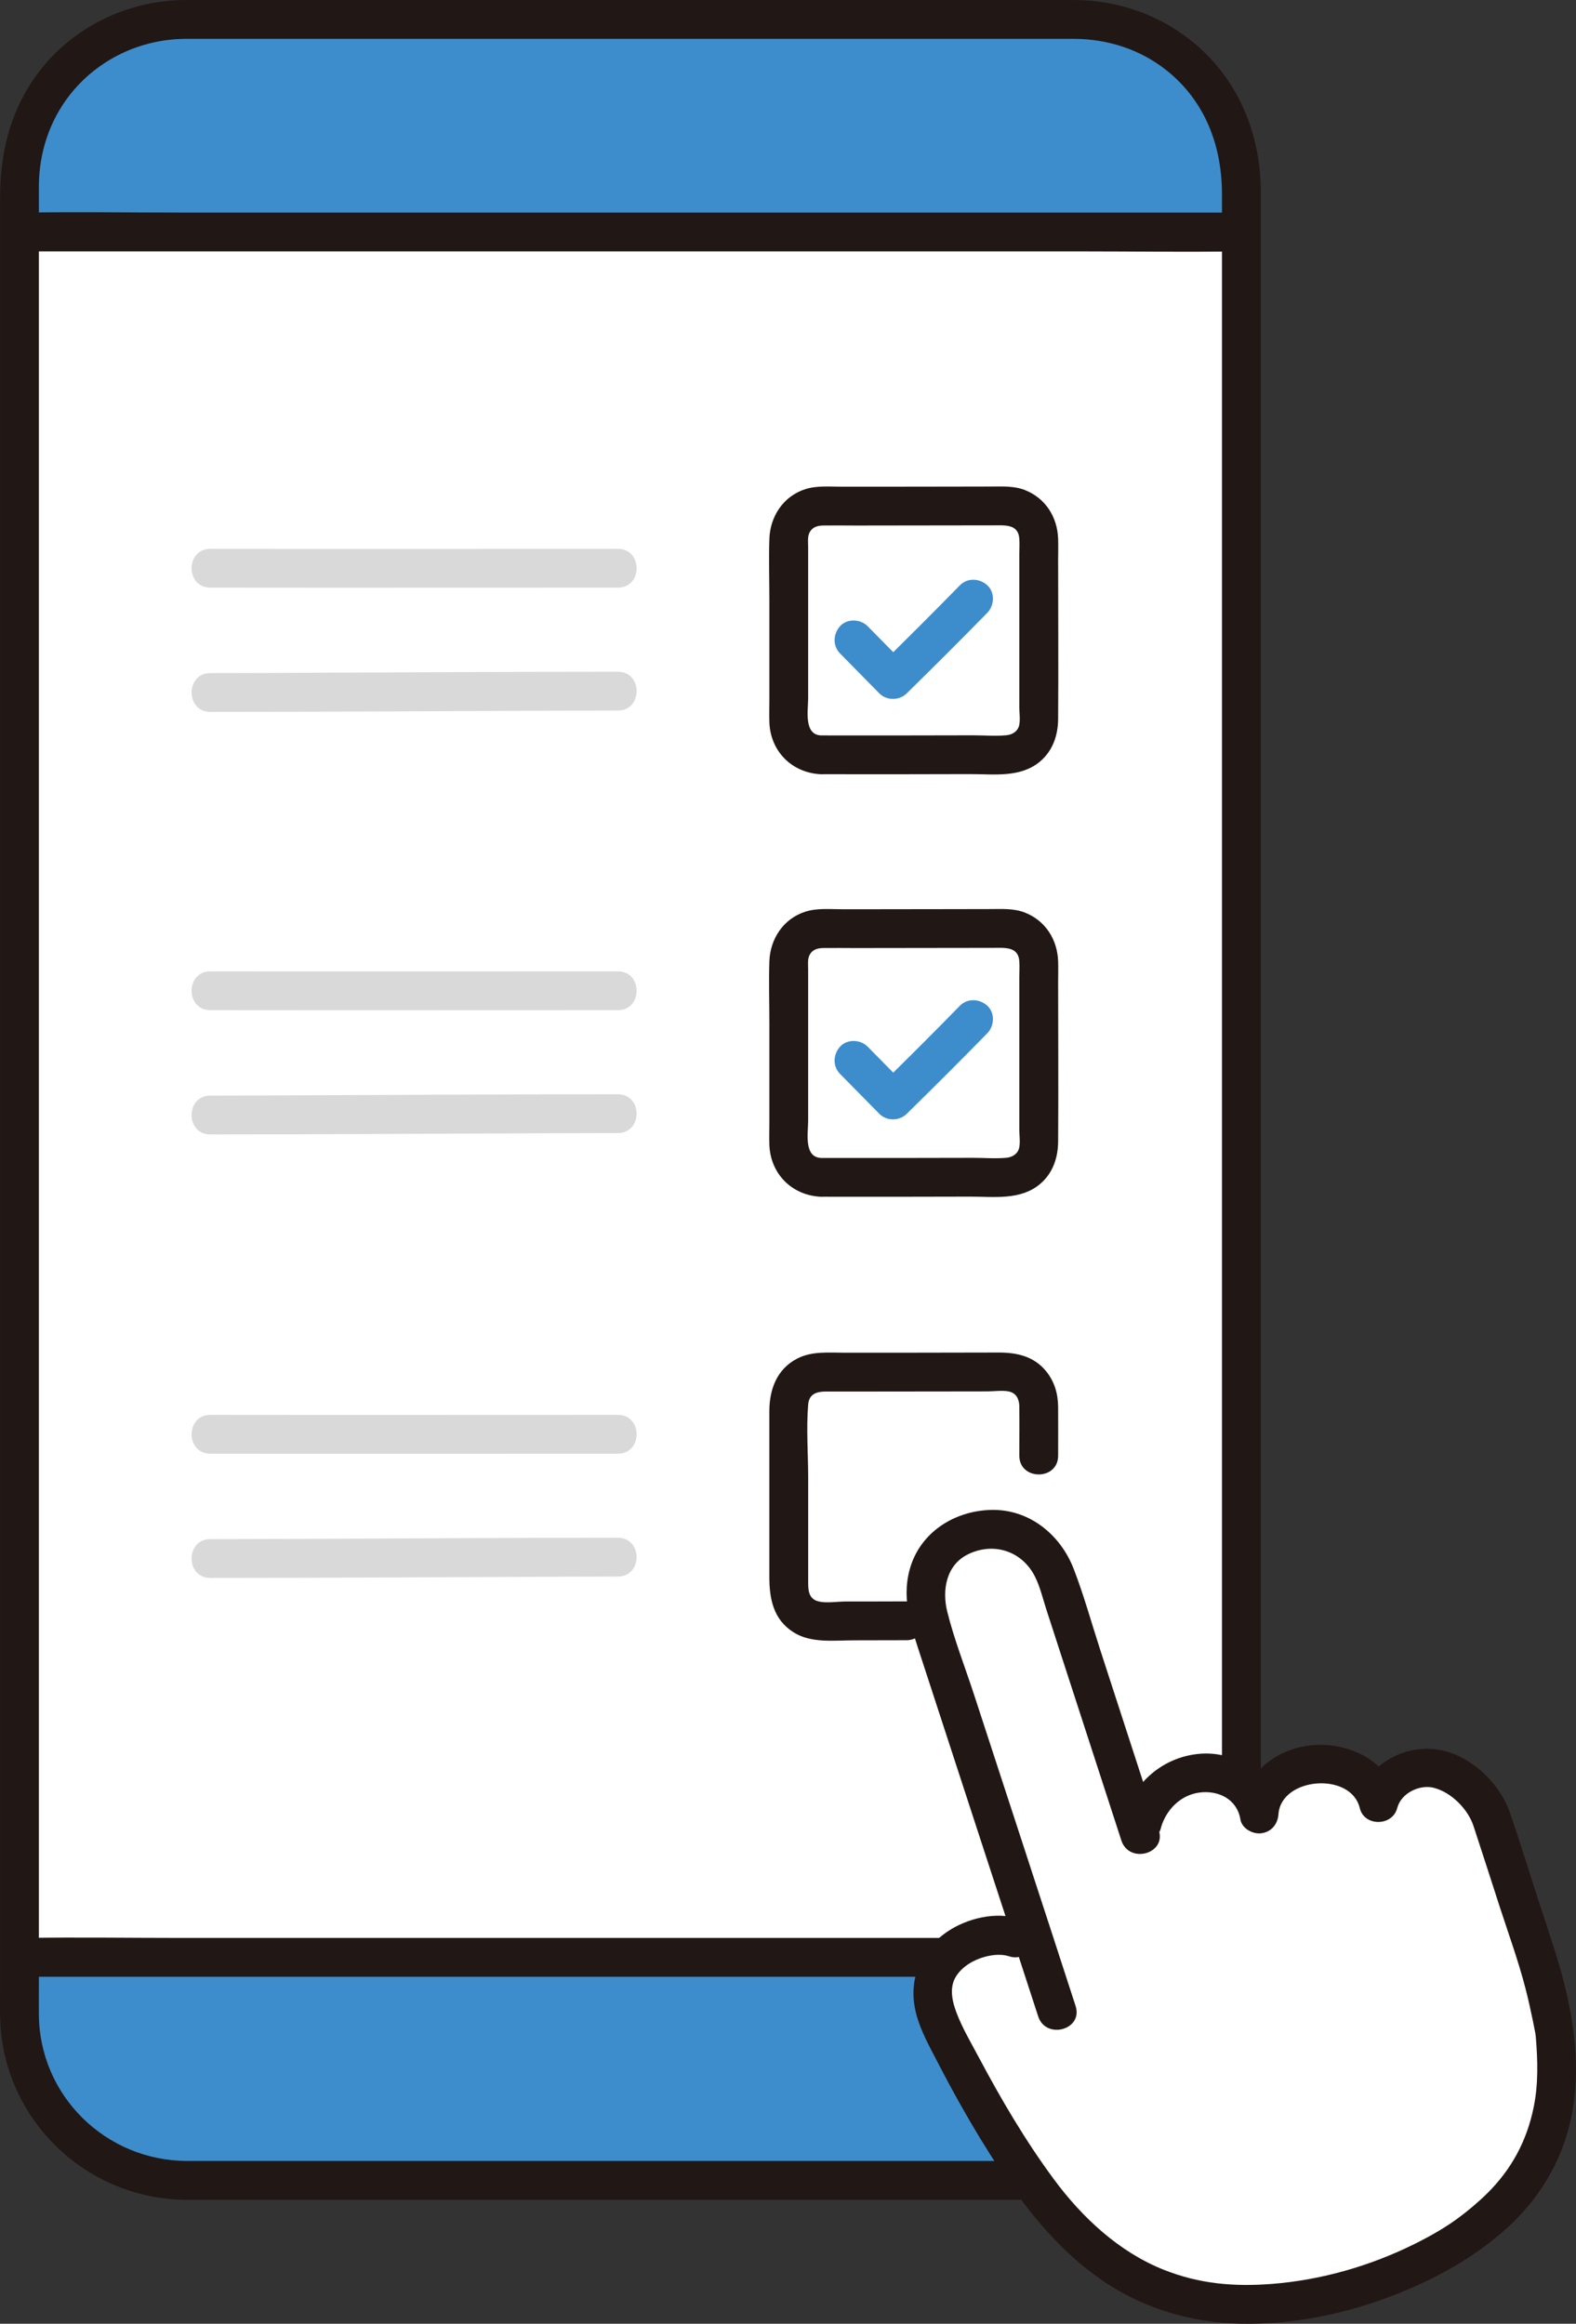
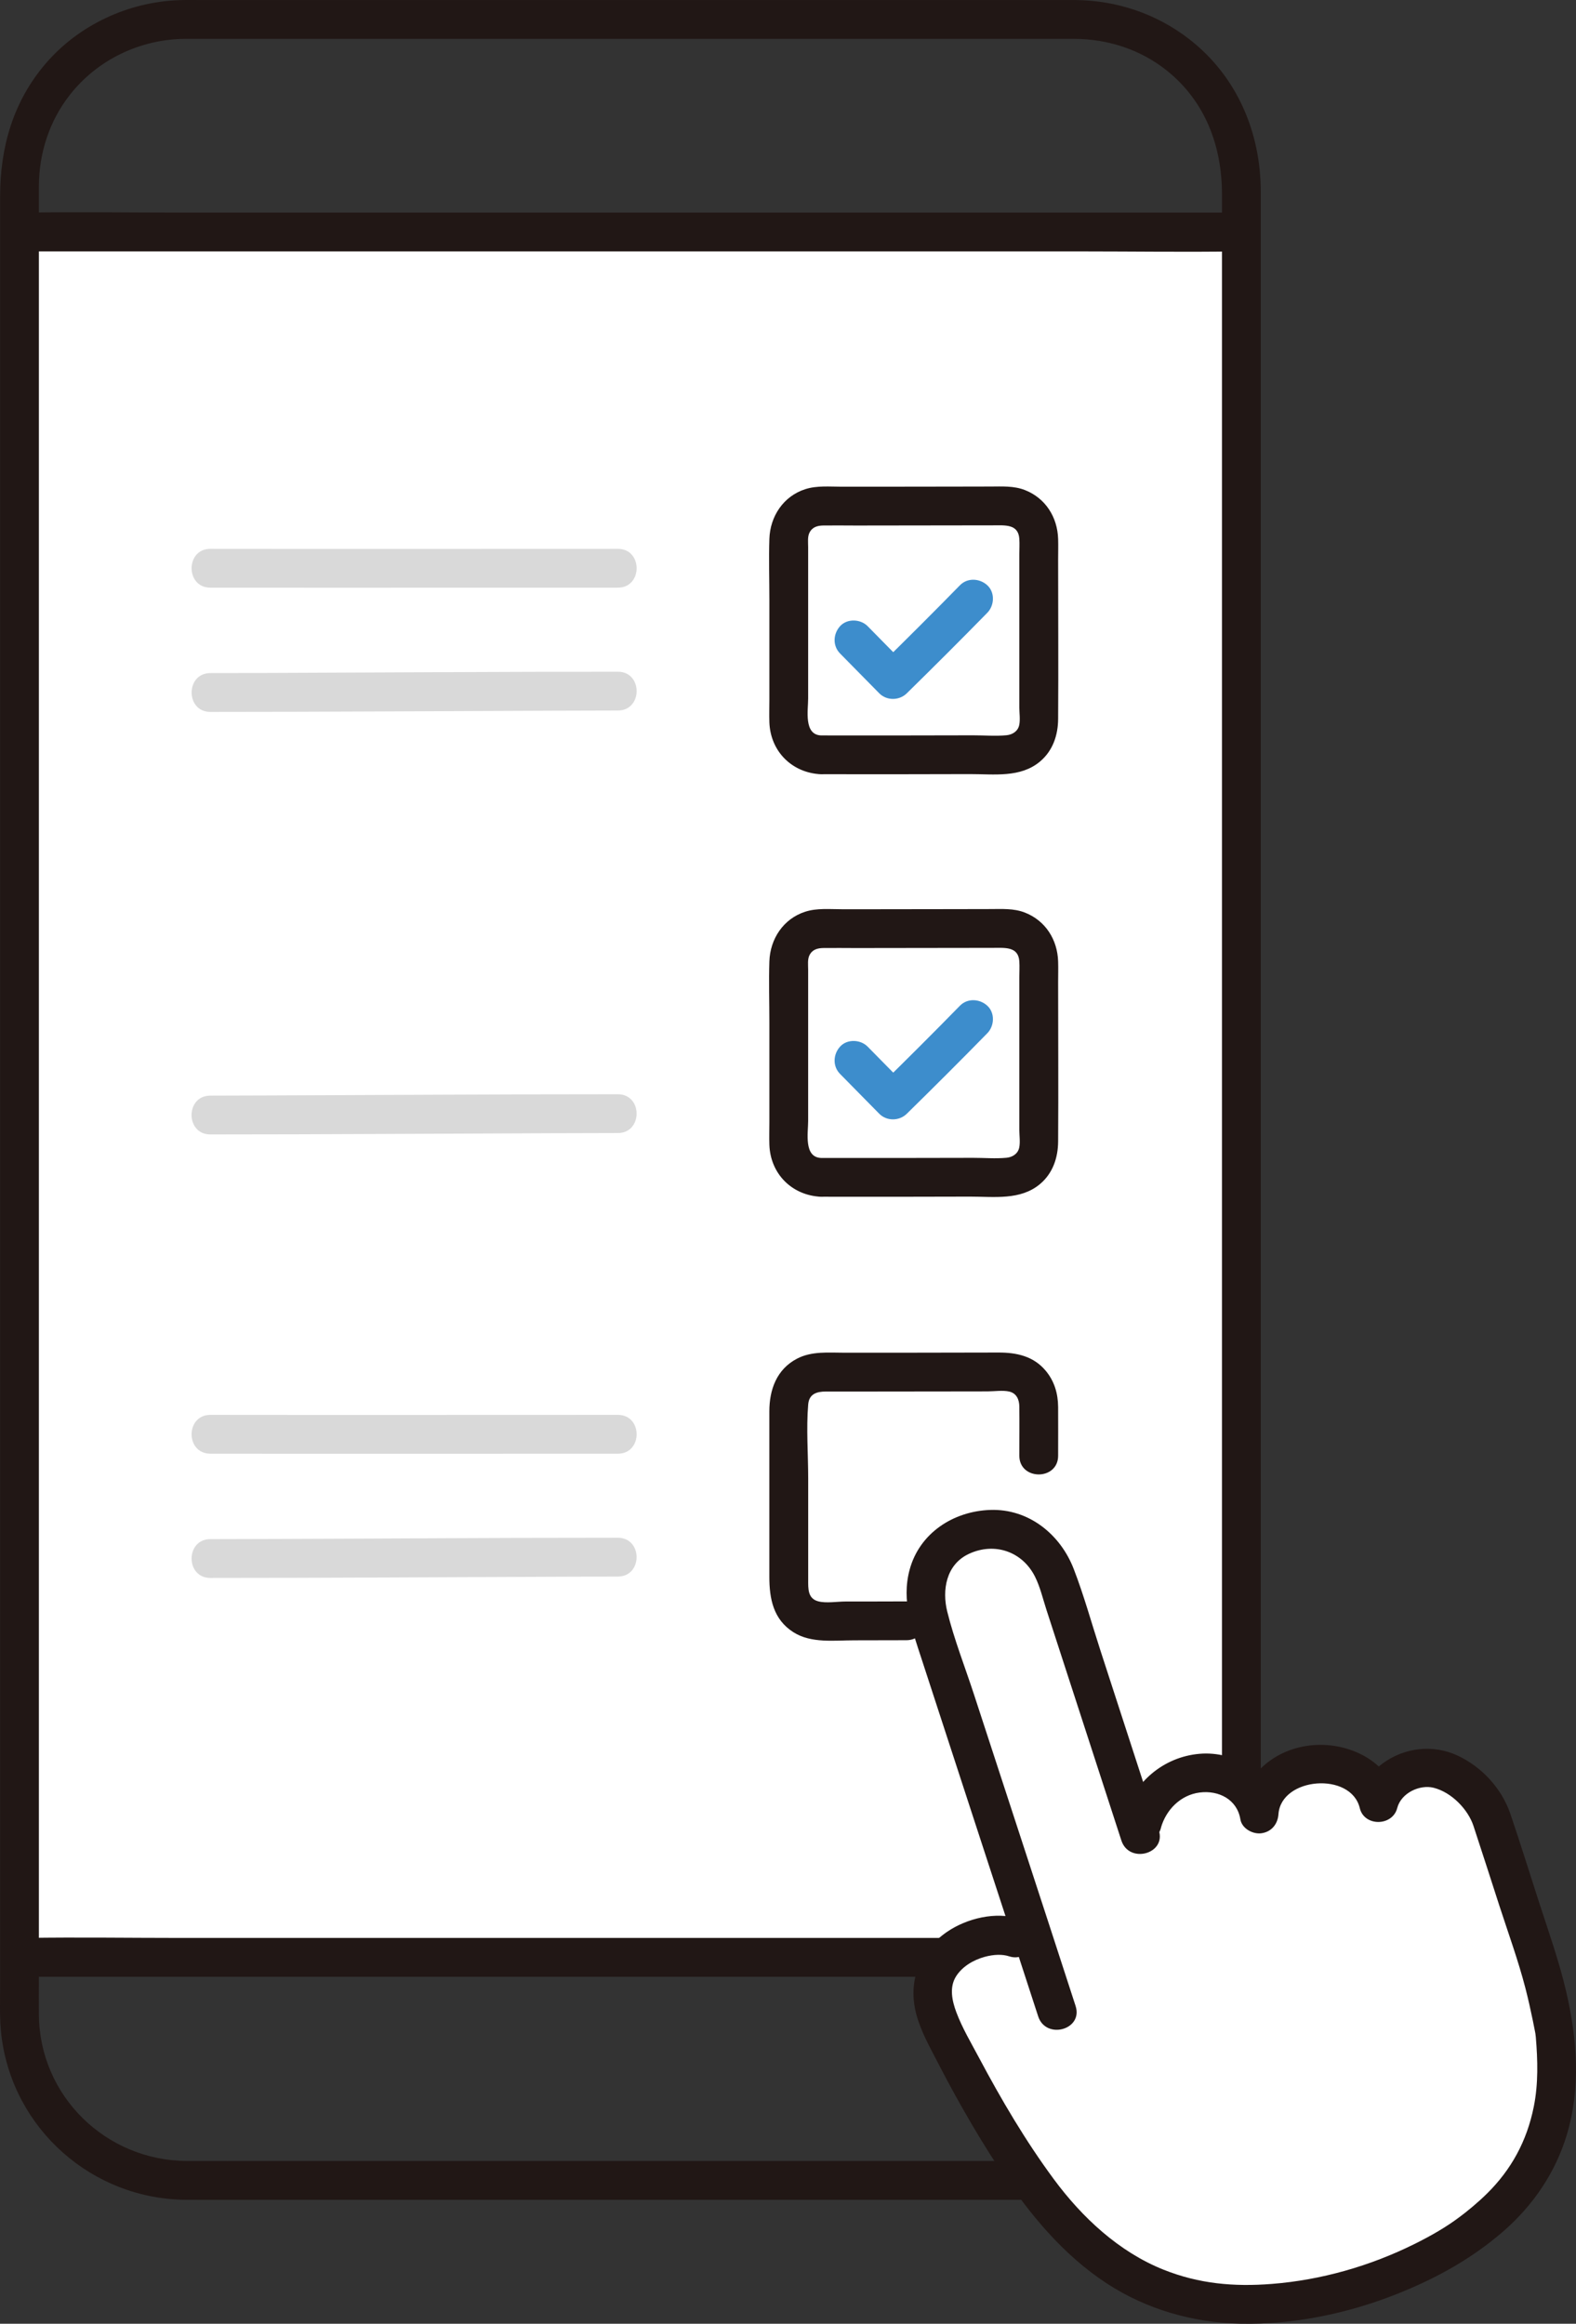
<svg xmlns="http://www.w3.org/2000/svg" id="b" width="434.12" height="640" version="1.1" viewBox="0 0 434.12 640">
  <rect x="0" y="0" width="434.12" height="640" fill="#333333" stroke="none" />
  <defs>
    <style>
      .st0 {
        fill: #d9d9d9;
      }

      .st1 {
        fill: #fff;
      }

      .st2 {
        fill: #3d8dcc;
      }

      .st3 {
        fill: #211715;
      }
    </style>
  </defs>
  <g id="c">
-     <rect class="st2" x="5.38" y="5.36" width="336.58" height="595.15" rx="45.63" ry="45.63" />
    <path class="st1" d="M13.76,63.89c47.03,0,318-.02,328.79-.02,0,76.35,0,391.27,0,475.21-11.76-.01-328.89,0-335.6,0,0,0-.33,0-.98.02,0-83.88,0-398.8,0-475.21h7.79,0Z" />
    <path class="st3" d="M296.32,595.16H73.8c-7.44,0-14.88.02-22.32,0-22.28-.06-40.6-17.88-40.77-40.28-.02-3.01,0-6.03,0-9.04V54.8c0-1.21,0-2.42,0-3.62.05-8.99,2.87-17.78,8.42-24.91,7.64-9.83,19.47-15.48,31.87-15.57,1.63-.01,3.26,0,4.89,0h232.98c2.34,0,4.69,0,7.04,0,9.19.03,18.18,2.91,25.42,8.67,10.65,8.48,15.27,20.85,15.27,34.12v490.05c0,3.73.02,7.45,0,11.18-.14,22.18-18.09,40.24-40.28,40.44-6.87.06-6.89,10.75,0,10.69,27.92-.25,50.77-23.05,50.97-51,.02-3.39,0-6.79,0-10.18V52.88c0-16.39-6.51-31.81-19.62-42.03C318.61,3.79,307.57.08,296.09.01c-2.18-.01-4.37,0-6.55,0H55.37c-2.01,0-4.03-.04-6.04.03-13.98.5-27.61,6.81-36.75,17.47C3.62,27.95.03,40.58.03,54.09v492.85c0,4.56-.19,9.2.36,13.73,3.14,25.71,25.03,45.05,50.91,45.19,7.26.04,14.52,0,21.78,0h223.25c6.88,0,6.89-10.69,0-10.69h0Z" />
    <path class="st3" d="M6.35,544.43c11.73,0,23.47,0,35.2,0,26.34,0,52.68,0,79.02,0,31.61,0,63.23,0,94.84,0,27.55,0,55.1,0,82.65,0,14.15,0,28.32.22,42.46,0,.36,0,.72,0,1.08,0,6.88,0,6.89-10.69,0-10.69-11.84,0-23.67,0-35.51,0-26.39,0-52.79,0-79.18,0-31.62,0-63.23,0-94.85,0-27.5,0-55.01,0-82.51,0-14.05,0-28.12-.22-42.17,0-.35,0-.69,0-1.04,0-6.88,0-6.89,10.69,0,10.69h0Z" />
    <path class="st3" d="M6.35,69.24c11.73,0,23.47,0,35.2,0,26.34,0,52.68,0,79.02,0,31.61,0,63.23,0,94.84,0,27.55,0,55.1,0,82.65,0,14.15,0,28.32.22,42.46,0,.36,0,.72,0,1.08,0,6.88,0,6.89-10.69,0-10.69-11.84,0-23.67,0-35.51,0-26.39,0-52.79,0-79.18,0-31.62,0-63.23,0-94.85,0-27.5,0-55.01,0-82.51,0-14.05,0-28.12-.22-42.17,0-.35,0-.69,0-1.04,0-6.88,0-6.89,10.69,0,10.69h0Z" />
    <path class="st0" d="M57.94,161.85c37.42.05,74.84,0,112.26,0,6.88,0,6.89-10.69,0-10.69-37.42,0-74.84.05-112.26,0-6.88,0-6.89,10.68,0,10.69h0Z" />
    <path class="st0" d="M57.94,196.07c31.55,0,63.11-.23,94.66-.33,5.87-.02,11.73-.05,17.6-.05,6.88,0,6.89-10.69,0-10.69-31.69,0-63.38.22-95.07.33-5.73.02-11.46.05-17.18.05-6.88,0-6.89,10.69,0,10.69h0Z" />
    <path class="st2" d="M231.42,295.8c3.62,3.63,7.17,7.33,10.79,10.96,2.05,2.06,5.5,2.02,7.56,0,7.47-7.33,14.88-14.72,22.2-22.2,1.96-2,2.14-5.59,0-7.56-2.11-1.94-5.47-2.14-7.56,0-7.31,7.48-14.73,14.87-22.2,22.2h7.56c-3.62-3.63-7.17-7.33-10.79-10.96-1.98-1.98-5.61-2.13-7.56,0s-2.11,5.44,0,7.56h0Z" />
    <path class="st2" d="M231.42,180c3.62,3.63,7.17,7.33,10.79,10.96,2.05,2.06,5.5,2.02,7.56,0,7.47-7.33,14.88-14.72,22.2-22.2,1.96-2,2.14-5.59,0-7.56-2.11-1.94-5.47-2.14-7.56,0-7.31,7.48-14.73,14.87-22.2,22.2h7.56c-3.62-3.63-7.17-7.33-10.79-10.96-1.98-1.98-5.61-2.13-7.56,0s-2.11,5.44,0,7.56h0Z" />
    <path class="st3" d="M226.14,213.23c13.69.04,27.38,0,41.07-.03,6.59-.01,13.88,1.08,19.29-3.48,3.52-2.97,4.94-7.24,4.97-11.72.1-14.64,0-29.28,0-43.91,0-1.88.06-3.77,0-5.65-.19-6.02-3.48-11.27-9.2-13.49-3.03-1.17-6.27-.96-9.46-.95-3.29,0-6.57.01-9.86.02-7.36.01-14.72.03-22.07.03h-8.96c-3.33,0-6.9-.36-10.11.68-6.04,1.94-9.68,7.51-9.88,13.69-.18,5.57,0,11.19,0,16.76v27.58c0,2.05-.07,4.11,0,6.16.28,8.01,6.22,13.96,14.21,14.32,6.88.31,6.86-10.38,0-10.69-4.78-.22-3.53-6.95-3.53-10.17v-41.69c0-1.26-.21-2.87.37-3.99.81-1.58,2.22-1.95,3.88-1.97,3-.03,6,0,9,.01,12.57,0,25.14-.03,37.71-.05,3.22,0,6.92-.42,7.21,3.68.1,1.48,0,3.01,0,4.49v41.96c0,1.51.29,3.39-.03,4.89-.37,1.72-1.89,2.64-3.51,2.79-3.01.29-6.19.01-9.2.02-13.97.03-27.93.06-41.9.03-6.88-.02-6.89,10.67,0,10.69h0Z" />
-     <path class="st0" d="M57.94,278.22c37.42.05,74.84,0,112.26,0,6.88,0,6.89-10.69,0-10.69-37.42,0-74.84.05-112.26,0-6.88,0-6.89,10.68,0,10.69h0Z" />
    <path class="st0" d="M57.94,312.44c31.22,0,62.44-.23,93.66-.33,6.2-.02,12.4-.05,18.59-.05,6.88,0,6.89-10.69,0-10.69-32.04,0-64.08.22-96.13.33-5.38.02-10.75.05-16.13.05-6.88,0-6.89,10.69,0,10.69h0Z" />
    <path class="st3" d="M226.14,329.6c13.69.04,27.38,0,41.07-.03,6.59-.01,13.88,1.08,19.29-3.48,3.52-2.97,4.94-7.24,4.97-11.72.1-14.64,0-29.28,0-43.91,0-1.88.06-3.77,0-5.65-.19-6.02-3.48-11.27-9.2-13.49-3.03-1.17-6.27-.96-9.46-.95-3.29,0-6.57.01-9.86.02-7.36.01-14.72.03-22.07.03h-8.96c-3.33,0-6.9-.36-10.11.68-6.04,1.94-9.68,7.51-9.88,13.69-.18,5.57,0,11.19,0,16.76v27.58c0,2.05-.07,4.11,0,6.16.28,8.01,6.22,13.96,14.21,14.32,6.88.31,6.86-10.38,0-10.69-4.78-.22-3.53-6.95-3.53-10.17v-41.69c0-1.26-.21-2.87.37-3.99.81-1.58,2.22-1.95,3.88-1.97,3-.03,6,0,9,.01,12.57,0,25.14-.03,37.71-.05,3.22,0,6.92-.42,7.21,3.68.1,1.48,0,3.01,0,4.49v41.96c0,1.51.29,3.39-.03,4.89-.37,1.72-1.89,2.64-3.51,2.79-3.01.29-6.19.01-9.2.02-13.97.03-27.93.06-41.9.03-6.88-.02-6.89,10.67,0,10.69h0Z" />
    <path class="st3" d="M291.47,400.92c0-4.46.03-8.93,0-13.39-.03-3.73-1.03-7.16-3.46-10.05-3.35-3.98-7.99-4.98-12.95-4.97-9.36.02-18.72.04-28.08.05-4.77,0-9.53,0-14.3,0-4.44,0-9.09-.49-13.16,1.65-5.61,2.94-7.6,8.56-7.6,14.51v45.57c0,5.99,1.08,11.73,6.63,15.25,4.93,3.13,11.29,2.22,16.86,2.23,4.75,0,9.51-.01,14.27-.03,6.88-.03,6.89-10.72,0-10.69-3.73.02-7.46.03-11.18.03-1.86,0-3.72,0-5.58,0-2.29,0-5.34.53-7.54-.05-2.92-.77-2.76-3.53-2.76-5.92v-27.92c0-6.71-.56-13.69,0-20.38.24-2.9,2.34-3.57,4.93-3.56,3.88,0,7.75,0,11.63,0,8.64,0,17.27-.02,25.91-.03,2.31,0,4.63,0,6.94-.01,1.86,0,4.18-.37,5.98.05,2.05.48,2.75,2.25,2.77,4.14.05,4.51,0,9.01,0,13.52,0,6.88,10.69,6.89,10.69,0h0Z" />
    <path class="st0" d="M57.94,400.37c37.42.05,74.84,0,112.26,0,6.88,0,6.89-10.69,0-10.69-37.42,0-74.84.05-112.26,0-6.88,0-6.89,10.68,0,10.69h0Z" />
    <path class="st0" d="M57.94,434.59c32.08,0,64.17-.22,96.25-.33,5.33-.02,10.67-.05,16-.05,6.88,0,6.89-10.69,0-10.69-31.18,0-62.36.23-93.53.33-6.24.02-12.48.05-18.72.05-6.88,0-6.89,10.69,0,10.69h0Z" />
    <path class="st1" d="M307.96,624.52c-7.42-4.79-14.86-11.65-22.06-21.34-5.21-7.02-14.96-21.46-26.11-44.07-3.41-6.91-4.57-14.09.66-19.74,5.75-6.21,14.78-7.22,18.9-5.73,0,0,2.18.79,5.85,2.12-7.85-24.06-20.79-63.65-28.96-88.79-2.81-8.64-1.39-20.78,10.54-24.66,11.58-3.77,21.04,2.51,24.35,12.69,5.23,16.08,17.39,53.52,22.73,69.92.44-1.7.76-2.91.76-2.91,1.79-6.89,8.14-13.74,17.54-13.73,7.34.01,13.74,4.54,14.66,11.38.29-6.65,6.25-12.88,14.57-13.66s16.79,3.1,18.33,10.57c1.38-6.03,5.78-8.11,11.41-9.5,7.39-1.83,17.36,6.54,19.6,13.44,4.47,13.74,8.05,24.8,13.09,40.31,2.38,7.32,4.37,18.32,4.37,18.32,4.56,37.1-16.33,50.62-25.96,58-11.05,6.9-27.19,14.24-46.46,16.68-13.75,1.74-30.73,1.71-47.79-9.29h0Z" />
    <path class="st3" d="M296.28,552.48c-9.27-28.58-18.64-57.12-27.95-85.68-2.48-7.6-5.5-15.24-7.42-23-1.41-5.73-.41-12.9,6.04-15.87,7.06-3.25,14.68-.6,18.14,6.29,1.43,2.84,2.18,6.13,3.16,9.15l3.64,11.21c5.67,17.44,11.34,34.88,17,52.32,2.12,6.51,12.44,3.73,10.31-2.84-5.36-16.51-10.73-33.01-16.09-49.52-2.42-7.45-4.52-15.11-7.34-22.41-3.69-9.58-12.43-16.64-23.01-16.27-10.18.35-19.48,6.39-22.2,16.47-2.31,8.55.66,16.47,3.28,24.52,5.89,18.09,11.79,36.17,17.7,54.25,4.81,14.74,9.65,29.48,14.43,44.23,2.11,6.52,12.44,3.73,10.31-2.84h0Z" />
    <path class="st3" d="M319.78,503.42c1.39-4.95,5.4-9.06,10.66-9.73,5.31-.68,10.34,1.94,11.23,7.38.43,2.59,3.49,4.19,5.86,3.83,2.74-.41,4.44-2.53,4.63-5.25.74-10.22,19.98-11.76,22.4-1.67,1.23,5.14,9.01,5.04,10.31,0,1.09-4.23,6.28-6.55,10.03-5.6,5,1.26,9.49,6.01,10.97,10.48,2.43,7.35,4.78,14.72,7.17,22.09,2.44,7.51,5.17,14.99,7.15,22.64.76,2.94,1.42,5.9,2.03,8.87.2.99.4,1.98.59,2.96.05.28.11.55.16.84.02.09.03.17.05.26-.12-.74-.11-.56.03.53.53,6.38.71,12.81-.55,19.12-1.91,9.59-6.28,17.43-12.83,23.91-1.3,1.29-2.66,2.51-4.06,3.69-.65.54-1.3,1.07-1.96,1.6-.31.25-.63.5-.95.74,1.14-.89-.22.16-.44.33-3.95,3-8.23,5.41-12.68,7.62-12.21,6.05-25.67,9.91-39.27,10.97-10.46.82-20.04-.03-29.8-3.92-12.3-4.91-22.46-14.41-30.23-24.93-7.78-10.53-14.45-21.88-20.59-33.42-2.16-4.07-4.63-8.2-6.25-12.53-1.19-3.17-2.01-6.93-.05-9.97,1.75-2.72,4.78-4.46,7.84-5.31,2.54-.7,4.93-.74,6.7-.16,6.55,2.15,9.36-8.17,2.84-10.31-6.42-2.11-14.47-.14-19.91,3.59-7.72,5.29-10.87,13.78-8.42,22.83,1.26,4.63,3.7,8.93,5.89,13.17,2.08,4.03,4.23,8.03,6.46,11.98,3.4,6.02,6.97,11.94,10.8,17.69,7.98,12.01,17.18,23.26,29.37,31.21,10.93,7.12,23.69,10.75,36.69,11.03,14.62.32,29.54-2.79,43.09-8.16,10.79-4.28,20.68-9.72,29.43-17.34,8.11-7.07,14.27-16.09,17.39-26.43,3.91-12.93,2.89-26.38-.1-39.35-1.94-8.43-4.86-16.58-7.52-24.8-2.63-8.11-5.15-16.27-7.9-24.34-2.39-7.02-7.92-13.01-14.67-16.11-6.69-3.07-14.5-2.16-20.48,2.21-3.24,2.37-5.31,5.61-6.31,9.49h10.31c-2.43-10.13-13.31-15.28-23.08-14.52-10.52.81-19.53,8.19-20.31,19.04l10.5-1.42c-1.64-9.99-11.9-16.05-21.54-15.23-10.04.85-18.25,7.92-20.97,17.58-1.87,6.63,8.44,9.46,10.31,2.84h-.01Z" />
  </g>
</svg>